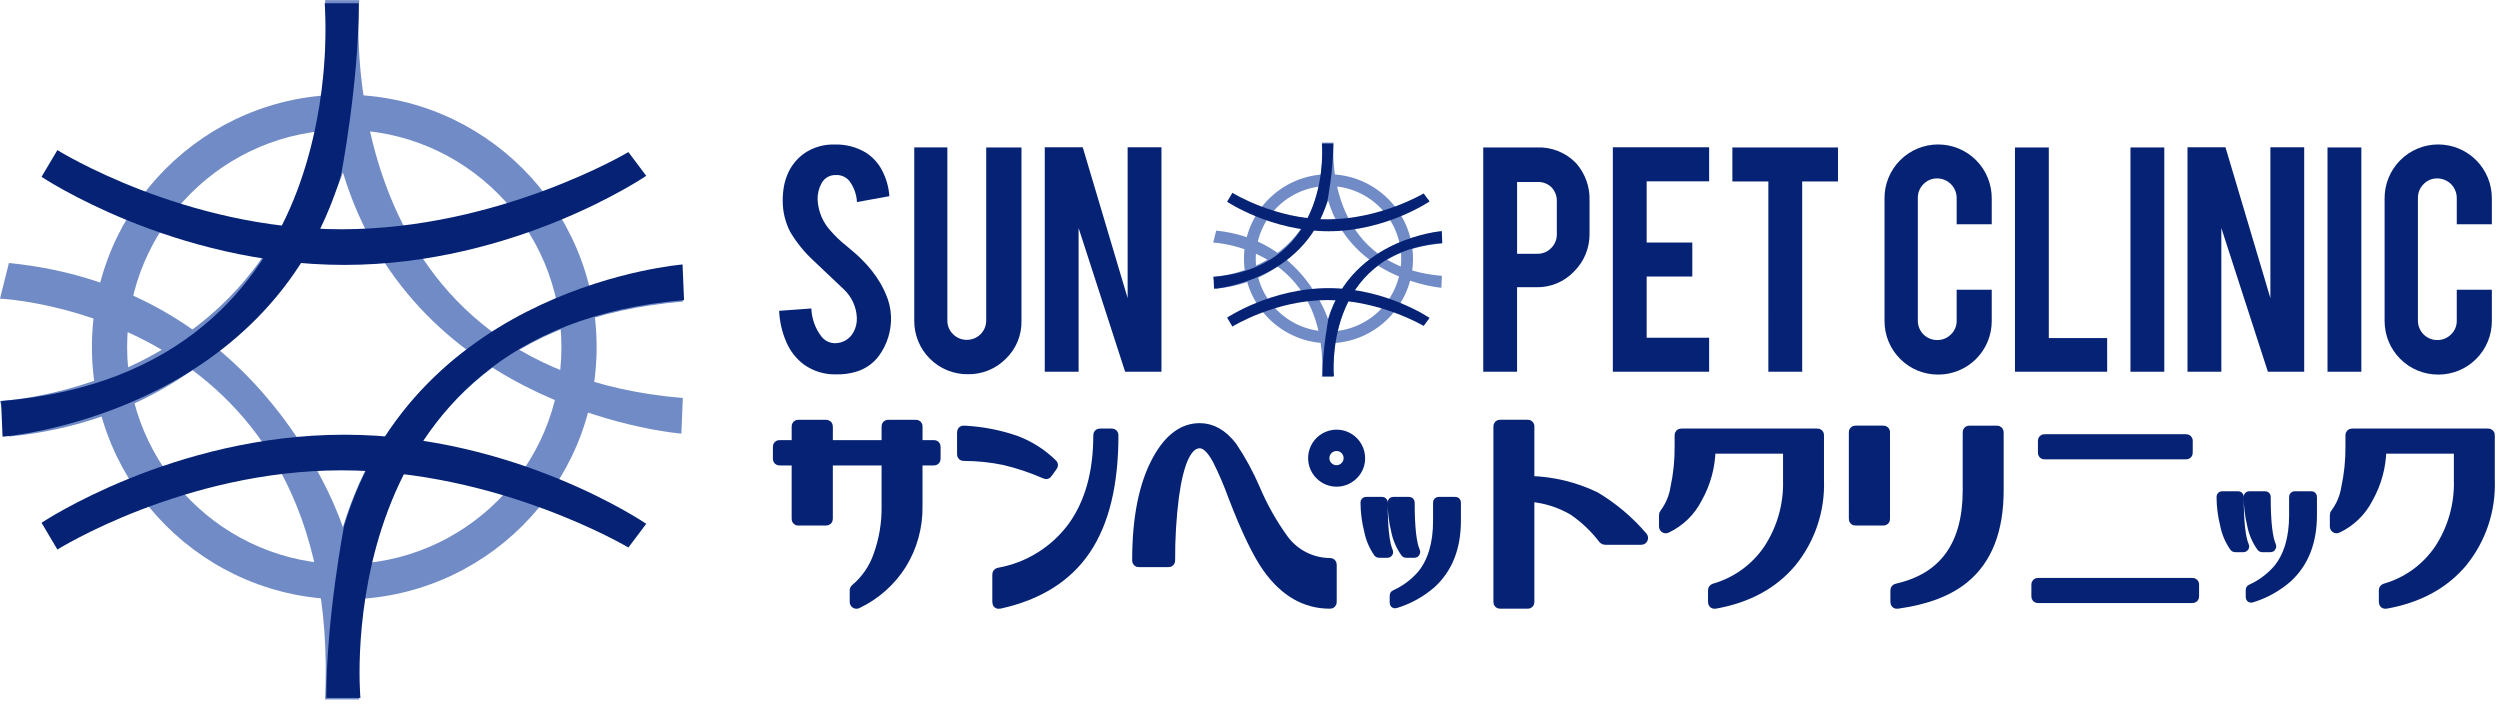
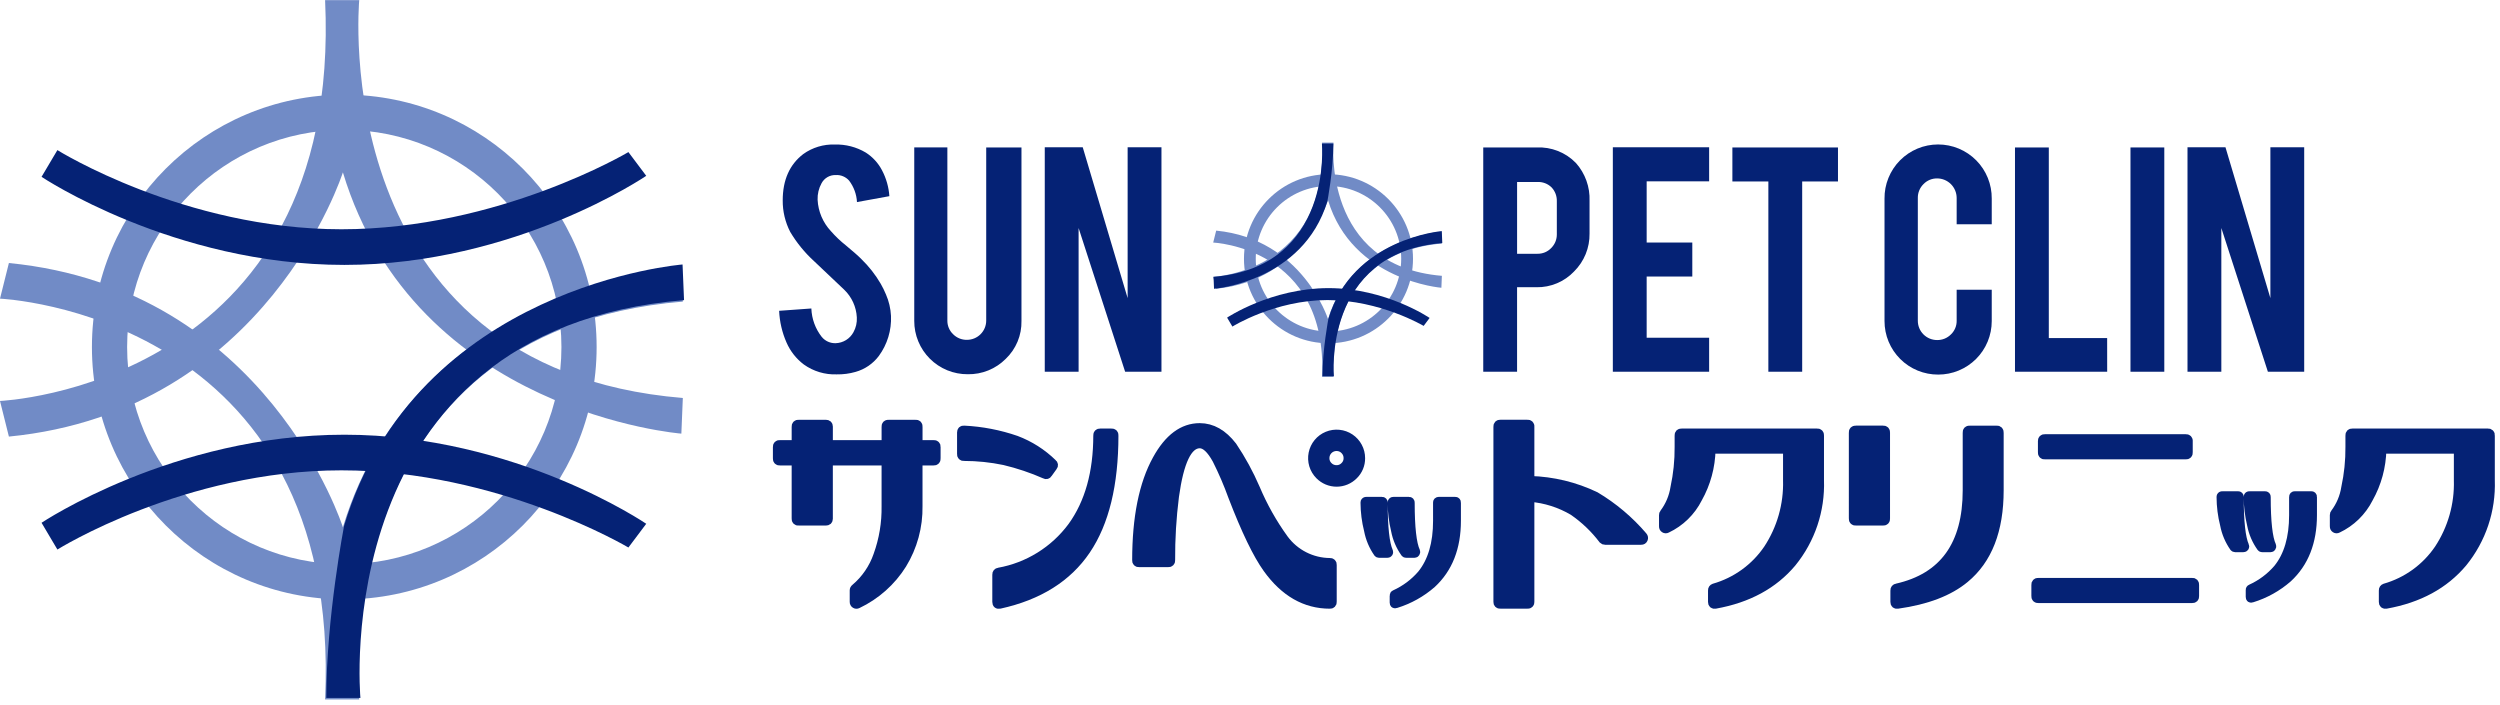
<svg xmlns="http://www.w3.org/2000/svg" version="1.1" id="レイヤー_1" x="0px" y="0px" width="305px" height="86px" viewBox="0 0 305 86" enable-background="new 0 0 305 86" xml:space="preserve">
  <path fill="#052275" stroke="#052275" stroke-miterlimit="10" d="M114.252,54.521v1.432c0.006,0.045,0.002,0.09-0.013,0.133  c-0.014,0.043-0.038,0.082-0.071,0.114c-0.032,0.032-0.071,0.056-0.114,0.07s-0.088,0.019-0.133,0.013h-1.875v5.457  c0.043,2.512-0.631,4.983-1.943,7.125c-1.323,2.111-3.221,3.799-5.471,4.867c-0.049,0.026-0.105,0.039-0.161,0.037  c-0.056-0.003-0.11-0.021-0.156-0.052c-0.049-0.03-0.089-0.073-0.115-0.124c-0.027-0.051-0.039-0.108-0.036-0.166v-1.405  c0-0.054,0.012-0.106,0.036-0.154c0.024-0.048,0.059-0.09,0.103-0.122c1.266-1.066,2.219-2.457,2.756-4.024  c0.691-1.917,1.027-3.943,0.992-5.981v-5.457h-6.946v7.004c0,0.221-0.12,0.33-0.359,0.33h-3.335  c-0.045,0.007-0.091,0.002-0.134-0.012c-0.043-0.015-0.082-0.039-0.114-0.07c-0.032-0.032-0.056-0.071-0.07-0.115  c-0.015-0.043-0.019-0.088-0.012-0.133v-7.004h-1.958c-0.045,0.006-0.09,0.002-0.133-0.013s-0.082-0.038-0.114-0.07  c-0.032-0.032-0.056-0.071-0.071-0.114c-0.014-0.043-0.018-0.088-0.012-0.133v-1.432c-0.006-0.045-0.002-0.09,0.012-0.133  s0.039-0.082,0.07-0.115c0.032-0.031,0.071-0.056,0.114-0.07c0.043-0.014,0.089-0.018,0.134-0.012h1.959v-2.15  c-0.007-0.045-0.002-0.09,0.012-0.134c0.015-0.043,0.039-0.082,0.071-0.114c0.032-0.031,0.071-0.057,0.114-0.07  s0.089-0.019,0.134-0.012h3.335c0.239,0,0.358,0.109,0.359,0.33v2.15h6.946v-2.15c-0.007-0.045-0.003-0.091,0.012-0.134  c0.014-0.043,0.038-0.082,0.07-0.114c0.033-0.032,0.072-0.057,0.115-0.07c0.043-0.015,0.089-0.019,0.134-0.012h3.335  c0.045-0.007,0.09-0.002,0.134,0.012c0.043,0.014,0.082,0.039,0.114,0.07c0.032,0.032,0.056,0.071,0.07,0.114  c0.015,0.044,0.019,0.089,0.012,0.134v2.15h1.875c0.045-0.006,0.09-0.002,0.133,0.013s0.082,0.038,0.114,0.071  c0.032,0.031,0.056,0.07,0.07,0.113C114.254,54.432,114.258,54.477,114.252,54.521z" />
  <path fill="#052275" stroke="#052275" stroke-miterlimit="10" d="M127.487,57.912c-1.6-0.705-3.26-1.263-4.961-1.668  c-1.623-0.34-3.277-0.51-4.935-0.51c-0.045,0.006-0.09,0.002-0.133-0.012c-0.043-0.015-0.083-0.039-0.115-0.071  c-0.032-0.032-0.056-0.071-0.07-0.114c-0.015-0.043-0.019-0.088-0.012-0.133v-2.646c0-0.238,0.119-0.349,0.358-0.331  c2.165,0.106,4.305,0.519,6.354,1.227c1.675,0.63,3.2,1.602,4.479,2.853c0.033,0.021,0.062,0.051,0.083,0.084s0.035,0.07,0.04,0.11  c0.006,0.039,0.002,0.079-0.009,0.117c-0.012,0.038-0.032,0.073-0.058,0.103l-0.634,0.883c-0.017,0.033-0.041,0.063-0.07,0.087  c-0.03,0.023-0.063,0.041-0.1,0.052c-0.036,0.01-0.074,0.013-0.111,0.008C127.556,57.944,127.52,57.932,127.487,57.912z   M135.949,53.115c0,5.991-1.139,10.668-3.418,14.031c-2.279,3.363-5.798,5.568-10.556,6.615c-0.276,0.055-0.414-0.056-0.414-0.33  v-3.339c-0.006-0.081,0.019-0.16,0.07-0.222c0.052-0.063,0.126-0.102,0.206-0.109c3.575-0.638,6.771-2.621,8.931-5.541  c2.076-2.867,3.114-6.57,3.114-11.107c-0.006-0.045-0.002-0.092,0.013-0.135c0.014-0.043,0.038-0.082,0.07-0.113  c0.032-0.032,0.072-0.057,0.115-0.07c0.043-0.015,0.089-0.019,0.134-0.012h1.405c0.045-0.007,0.091-0.003,0.134,0.012  c0.044,0.014,0.083,0.039,0.115,0.07c0.032,0.033,0.057,0.072,0.071,0.115C135.953,53.024,135.956,53.07,135.949,53.115z" />
  <path fill="#052275" stroke="#052275" stroke-miterlimit="10" d="M143.335,60.56c-0.328,2.587-0.485,5.192-0.469,7.8  c0.007,0.045,0.003,0.091-0.012,0.134c-0.014,0.044-0.038,0.083-0.071,0.114c-0.032,0.033-0.071,0.057-0.114,0.071  s-0.089,0.019-0.134,0.012h-3.58c-0.045,0.007-0.091,0.003-0.134-0.012s-0.082-0.038-0.114-0.071  c-0.032-0.031-0.056-0.07-0.071-0.114c-0.014-0.043-0.018-0.089-0.012-0.134c0-5.219,0.827-9.325,2.481-12.321  c1.433-2.61,3.188-3.916,5.265-3.916c1.506,0,2.848,0.763,4.025,2.288c1.094,1.628,2.035,3.354,2.812,5.154  c0.92,2.184,2.085,4.256,3.473,6.176c0.643,0.873,1.481,1.585,2.447,2.078c0.967,0.492,2.035,0.753,3.12,0.76  c0.045-0.006,0.091-0.002,0.134,0.013s0.082,0.038,0.114,0.071c0.032,0.031,0.056,0.07,0.071,0.114  c0.014,0.043,0.018,0.089,0.012,0.134v4.519c0.006,0.045,0.002,0.091-0.012,0.134c-0.016,0.043-0.039,0.082-0.071,0.114  s-0.071,0.056-0.114,0.07s-0.089,0.019-0.134,0.013c-3.013,0-5.567-1.461-7.663-4.383c-1.23-1.709-2.646-4.641-4.244-8.793  c-0.553-1.535-1.198-3.036-1.931-4.494c-0.698-1.268-1.378-1.902-2.039-1.901C144.934,54.19,143.923,56.314,143.335,60.56z" />
  <path fill="#052275" stroke="#052275" stroke-miterlimit="10" d="M166.044,55.9c0.004,0.39-0.069,0.775-0.22,1.136  c-0.149,0.36-0.37,0.687-0.648,0.958c-0.275,0.279-0.604,0.502-0.966,0.653s-0.751,0.229-1.144,0.229  c-0.392,0-0.78-0.078-1.143-0.229c-0.361-0.151-0.689-0.374-0.966-0.653c-0.345-0.346-0.601-0.773-0.742-1.242  c-0.141-0.469-0.163-0.965-0.067-1.445c0.097-0.48,0.31-0.929,0.621-1.307s0.711-0.674,1.164-0.859  c0.453-0.187,0.944-0.259,1.432-0.209c0.486,0.049,0.955,0.217,1.361,0.49c0.406,0.272,0.739,0.642,0.969,1.074  C165.926,54.928,166.045,55.41,166.044,55.9z M164.018,56.852c0.129-0.123,0.23-0.271,0.299-0.435s0.103-0.339,0.101-0.517  c0.004-0.182-0.03-0.363-0.099-0.531s-0.17-0.32-0.301-0.448c-0.123-0.128-0.271-0.229-0.434-0.298  c-0.164-0.068-0.34-0.103-0.518-0.102c-0.182-0.002-0.361,0.033-0.529,0.102s-0.321,0.17-0.449,0.298s-0.23,0.281-0.298,0.45  c-0.069,0.168-0.103,0.348-0.101,0.529c-0.002,0.178,0.031,0.354,0.101,0.517c0.067,0.163,0.17,0.312,0.298,0.435  c0.127,0.129,0.28,0.232,0.448,0.301c0.169,0.068,0.349,0.102,0.53,0.098c0.178,0.002,0.354-0.032,0.518-0.102  C163.747,57.08,163.895,56.979,164.018,56.852z" />
  <path fill="#052275" stroke="#052275" stroke-miterlimit="10" d="M169.445,67.273c0.017,0.029,0.025,0.063,0.022,0.096  c-0.001,0.034-0.012,0.066-0.03,0.095c-0.019,0.029-0.045,0.054-0.074,0.069c-0.031,0.016-0.065,0.023-0.1,0.021h-1.025  c-0.029,0-0.057-0.006-0.084-0.018c-0.024-0.011-0.049-0.027-0.067-0.049c-0.584-0.832-0.983-1.779-1.174-2.779  c-0.281-1.107-0.425-2.246-0.431-3.389c-0.004-0.027-0.002-0.055,0.006-0.08c0.01-0.026,0.025-0.05,0.044-0.068  c0.019-0.02,0.043-0.035,0.069-0.043c0.025-0.009,0.053-0.012,0.08-0.008h1.918c0.027-0.003,0.055,0,0.08,0.008  c0.026,0.009,0.051,0.023,0.069,0.043s0.033,0.043,0.042,0.068s0.012,0.053,0.007,0.08C168.8,64.33,169.016,66.314,169.445,67.273z   M171.396,67.488c-0.594-0.828-1-1.776-1.19-2.779c-0.271-1.109-0.408-2.246-0.413-3.389c-0.004-0.027-0.001-0.055,0.007-0.08  c0.009-0.026,0.022-0.05,0.043-0.068c0.019-0.02,0.042-0.035,0.068-0.043c0.026-0.009,0.054-0.012,0.081-0.008h1.9  c0.027-0.003,0.055,0,0.082,0.008c0.025,0.009,0.049,0.023,0.067,0.043s0.034,0.043,0.042,0.068c0.009,0.025,0.012,0.053,0.008,0.08  c0,3.013,0.221,4.996,0.662,5.949c0.012,0.032,0.014,0.066,0.01,0.1c-0.005,0.032-0.017,0.064-0.035,0.092  c-0.016,0.027-0.039,0.051-0.066,0.067c-0.027,0.016-0.059,0.024-0.092,0.023h-1.024c-0.028,0.003-0.058-0.002-0.083-0.013  C171.438,67.527,171.415,67.51,171.396,67.488z M177.732,61.32v2.215c0,3.275-1.01,5.844-3.028,7.707  c-1.278,1.115-2.776,1.95-4.397,2.448c-0.178,0.065-0.266,0.005-0.266-0.183v-0.843c-0.003-0.039,0.007-0.077,0.027-0.11  c0.021-0.032,0.052-0.058,0.088-0.071c1.251-0.563,2.363-1.394,3.258-2.432c1.279-1.577,1.919-3.749,1.919-6.517V61.32  c-0.004-0.027-0.002-0.055,0.007-0.081c0.01-0.026,0.023-0.05,0.043-0.069c0.02-0.019,0.042-0.033,0.068-0.042  c0.025-0.009,0.054-0.011,0.081-0.007h2.001c0.027-0.004,0.054-0.002,0.08,0.007c0.025,0.009,0.05,0.023,0.068,0.042  c0.02,0.02,0.034,0.043,0.043,0.069C177.732,61.266,177.736,61.293,177.732,61.32z" />
  <path fill="#052275" stroke="#052275" stroke-miterlimit="10" d="M200.533,65.769c-0.023,0.06-0.065,0.11-0.119,0.146  c-0.055,0.035-0.118,0.051-0.182,0.047h-4.414c-0.051,0.002-0.102-0.008-0.149-0.026c-0.047-0.019-0.09-0.048-0.126-0.083  c-1.02-1.346-2.248-2.518-3.639-3.474c-1.588-0.94-3.37-1.507-5.211-1.657v12.707c0.008,0.045,0.004,0.092-0.012,0.135  c-0.014,0.043-0.037,0.082-0.07,0.113c-0.031,0.033-0.07,0.057-0.113,0.071s-0.089,0.019-0.135,0.012h-3.336  c-0.045,0.007-0.09,0.003-0.133-0.012s-0.082-0.038-0.115-0.071c-0.031-0.031-0.055-0.07-0.069-0.113s-0.019-0.09-0.013-0.135  V52.039c-0.006-0.045-0.002-0.09,0.013-0.133s0.038-0.082,0.069-0.115c0.033-0.031,0.072-0.056,0.115-0.07  c0.043-0.014,0.088-0.018,0.133-0.012h3.336c0.046-0.006,0.092-0.002,0.135,0.012c0.043,0.015,0.082,0.039,0.113,0.07  c0.033,0.033,0.057,0.072,0.07,0.115c0.016,0.043,0.02,0.088,0.012,0.133v6.531c2.763,0.078,5.476,0.736,7.967,1.93  c2.193,1.307,4.158,2.965,5.816,4.906c0.045,0.047,0.074,0.107,0.084,0.172S200.561,65.709,200.533,65.769z" />
  <path fill="#052275" stroke="#052275" stroke-miterlimit="10" d="M222.027,53.116v5.485c0.127,3.651-1.072,7.226-3.377,10.061  c-2.252,2.684-5.379,4.383-9.385,5.1c-0.258,0.037-0.387-0.075-0.387-0.33v-1.406c-0.005-0.072,0.014-0.144,0.053-0.203  c0.041-0.061,0.1-0.105,0.168-0.127c2.676-0.762,5-2.441,6.561-4.745c1.627-2.476,2.455-5.392,2.371-8.353v-3.749h-9.234  c-0.04,2.094-0.6,4.145-1.626,5.969c-0.819,1.626-2.157,2.931-3.804,3.707c-0.049,0.027-0.105,0.04-0.161,0.038  s-0.11-0.02-0.156-0.052c-0.049-0.03-0.089-0.073-0.116-0.124c-0.025-0.051-0.037-0.108-0.035-0.166v-1.405  c-0.002-0.04,0.004-0.081,0.02-0.118c0.014-0.039,0.035-0.073,0.063-0.103c0.686-0.909,1.136-1.976,1.31-3.101  c0.354-1.635,0.526-3.304,0.511-4.976v-1.406c-0.007-0.045-0.003-0.091,0.012-0.134s0.039-0.082,0.07-0.114  c0.032-0.032,0.071-0.056,0.115-0.07c0.043-0.015,0.088-0.019,0.133-0.012H221.7c0.045-0.006,0.091-0.001,0.134,0.013  c0.043,0.016,0.082,0.039,0.113,0.072c0.031,0.032,0.056,0.071,0.07,0.115C222.031,53.025,222.034,53.071,222.027,53.116z" />
  <path fill="#052275" stroke="#052275" stroke-miterlimit="10" d="M230.083,52.758v10.529c0.006,0.045,0.002,0.091-0.013,0.135  c-0.014,0.043-0.038,0.082-0.07,0.113c-0.032,0.032-0.07,0.057-0.113,0.07c-0.044,0.016-0.09,0.02-0.135,0.013h-3.363  c-0.045,0.007-0.091,0.003-0.134-0.013c-0.043-0.014-0.082-0.038-0.114-0.07c-0.033-0.031-0.057-0.07-0.07-0.113  c-0.014-0.044-0.02-0.09-0.012-0.135V52.758c-0.008-0.045-0.002-0.092,0.012-0.135s0.037-0.082,0.07-0.113  c0.032-0.032,0.071-0.057,0.114-0.07c0.043-0.016,0.089-0.02,0.134-0.013h3.363c0.045-0.007,0.091-0.002,0.133,0.013  c0.043,0.014,0.083,0.038,0.115,0.07s0.057,0.071,0.07,0.114C230.085,52.667,230.089,52.713,230.083,52.758z M243.947,52.758v7.057  c0,4.888-1.405,8.49-4.217,10.805c-1.93,1.599-4.668,2.646-8.215,3.143c-0.258,0.037-0.387-0.075-0.387-0.33v-1.406  c-0.006-0.08,0.02-0.16,0.07-0.223c0.052-0.061,0.126-0.1,0.205-0.108c5.699-1.286,8.547-5.246,8.547-11.88v-7.057  c-0.008-0.045-0.002-0.091,0.012-0.134s0.039-0.082,0.071-0.114s0.071-0.057,0.114-0.07c0.043-0.015,0.088-0.02,0.133-0.013h3.335  c0.045-0.006,0.09-0.001,0.133,0.013c0.043,0.016,0.081,0.039,0.112,0.071c0.033,0.032,0.057,0.071,0.07,0.114  c0.014,0.042,0.02,0.088,0.014,0.133H243.947z" />
  <path fill="#052275" stroke="#052275" stroke-miterlimit="10" d="M267.788,71.336v1.406c0.006,0.045,0.002,0.091-0.013,0.134  c-0.014,0.043-0.039,0.082-0.07,0.114c-0.032,0.032-0.071,0.057-0.114,0.07c-0.043,0.015-0.089,0.02-0.134,0.013h-18.799  c-0.045,0.007-0.092,0.002-0.135-0.013c-0.043-0.014-0.082-0.038-0.113-0.07c-0.032-0.032-0.057-0.071-0.07-0.114  c-0.015-0.043-0.02-0.089-0.013-0.134v-1.406c-0.007-0.045-0.002-0.09,0.012-0.133c0.015-0.043,0.039-0.082,0.071-0.115  c0.031-0.031,0.07-0.056,0.113-0.07c0.043-0.014,0.09-0.018,0.135-0.012h18.799c0.045-0.006,0.091-0.002,0.134,0.012  c0.043,0.015,0.082,0.039,0.114,0.07c0.031,0.033,0.057,0.072,0.07,0.115C267.79,71.246,267.794,71.291,267.788,71.336z   M249.127,55.211v-1.406c-0.007-0.045-0.003-0.09,0.012-0.133c0.014-0.043,0.039-0.082,0.07-0.115  c0.032-0.031,0.07-0.056,0.113-0.07c0.044-0.014,0.09-0.018,0.135-0.012h17.227c0.045-0.006,0.09-0.002,0.133,0.012  c0.045,0.015,0.084,0.039,0.115,0.07c0.032,0.033,0.057,0.072,0.07,0.115c0.016,0.043,0.02,0.088,0.012,0.133v1.406  c0.008,0.045,0.002,0.091-0.012,0.134s-0.039,0.082-0.07,0.114c-0.033,0.032-0.072,0.057-0.115,0.07  c-0.043,0.015-0.088,0.02-0.133,0.013h-17.227c-0.045,0.007-0.091,0.003-0.135-0.012c-0.043-0.015-0.081-0.039-0.113-0.071  c-0.031-0.031-0.057-0.07-0.07-0.113C249.124,55.302,249.12,55.256,249.127,55.211z" />
  <path fill="#052275" stroke="#052275" stroke-miterlimit="10" d="M273.883,66.584c0.016,0.029,0.024,0.063,0.023,0.096  c-0.002,0.034-0.014,0.066-0.032,0.095c-0.019,0.029-0.044,0.054-0.074,0.069s-0.065,0.023-0.1,0.021h-1.025  c-0.028,0-0.056-0.006-0.082-0.018s-0.049-0.027-0.067-0.049c-0.586-0.832-0.985-1.779-1.176-2.777  c-0.281-1.109-0.425-2.246-0.43-3.39c-0.004-0.026-0.002-0.055,0.008-0.08c0.008-0.026,0.022-0.05,0.043-0.069  c0.018-0.019,0.041-0.033,0.067-0.041c0.026-0.01,0.054-0.012,0.08-0.008h1.919c0.027-0.004,0.055-0.001,0.08,0.008  c0.025,0.008,0.05,0.023,0.068,0.042c0.02,0.019,0.033,0.042,0.043,0.068c0.008,0.026,0.01,0.054,0.006,0.08  C273.236,63.641,273.453,65.625,273.883,66.584z M275.834,66.799c-0.594-0.828-1.001-1.776-1.191-2.777  c-0.269-1.11-0.408-2.248-0.412-3.39c-0.004-0.026-0.002-0.055,0.006-0.08c0.01-0.026,0.023-0.05,0.043-0.069  c0.02-0.019,0.043-0.033,0.068-0.041c0.026-0.01,0.055-0.012,0.08-0.008h1.903c0.026-0.004,0.054-0.001,0.08,0.008  c0.026,0.008,0.049,0.023,0.067,0.042c0.02,0.02,0.035,0.043,0.043,0.068c0.008,0.026,0.011,0.054,0.006,0.08  c0,3.013,0.222,4.997,0.662,5.954c0.012,0.031,0.016,0.065,0.012,0.099c-0.006,0.032-0.018,0.064-0.036,0.092  c-0.015,0.028-0.038,0.052-0.065,0.067s-0.059,0.024-0.091,0.023h-1.026c-0.028,0.002-0.057-0.004-0.082-0.016  C275.874,66.84,275.852,66.822,275.834,66.799z M282.169,60.629v2.217c0,3.275-1.009,5.844-3.028,7.707  c-1.277,1.115-2.777,1.95-4.397,2.448c-0.177,0.065-0.265,0.005-0.265-0.183v-0.844c-0.004-0.038,0.006-0.076,0.027-0.109  c0.02-0.032,0.051-0.058,0.087-0.071c1.251-0.563,2.363-1.394,3.259-2.433c1.278-1.574,1.918-3.747,1.918-6.516v-2.217  c-0.002-0.026,0-0.054,0.008-0.08c0.009-0.025,0.023-0.049,0.043-0.068s0.043-0.033,0.068-0.042c0.026-0.009,0.053-0.011,0.08-0.007  h2.002c0.026-0.004,0.055-0.002,0.079,0.007c0.026,0.009,0.05,0.022,0.069,0.042s0.033,0.043,0.043,0.068  C282.17,60.575,282.173,60.603,282.169,60.629z" />
  <path fill="#052275" stroke="#052275" stroke-miterlimit="10" d="M303.867,53.116v5.485c0.127,3.651-1.072,7.226-3.376,10.061  c-2.253,2.684-5.38,4.383-9.386,5.1c-0.258,0.037-0.387-0.075-0.387-0.33v-1.406c-0.005-0.072,0.014-0.144,0.053-0.203  c0.041-0.061,0.1-0.105,0.168-0.127c2.677-0.762,4.998-2.441,6.561-4.745c1.627-2.476,2.455-5.392,2.371-8.353v-3.749h-9.234  c-0.039,2.094-0.599,4.145-1.625,5.969c-0.82,1.626-2.158,2.931-3.806,3.707c-0.048,0.027-0.104,0.04-0.16,0.038  s-0.11-0.02-0.157-0.052c-0.048-0.03-0.088-0.073-0.115-0.124c-0.025-0.051-0.039-0.108-0.035-0.166v-1.405  c-0.002-0.04,0.005-0.081,0.019-0.118c0.015-0.039,0.036-0.073,0.063-0.103c0.686-0.909,1.136-1.976,1.31-3.101  c0.354-1.635,0.526-3.304,0.511-4.976v-1.406c-0.007-0.045-0.002-0.091,0.012-0.134c0.015-0.043,0.039-0.082,0.07-0.114  c0.032-0.032,0.071-0.056,0.114-0.07s0.089-0.019,0.134-0.012h16.569c0.045-0.006,0.091-0.001,0.134,0.013  c0.043,0.016,0.081,0.039,0.113,0.072c0.031,0.032,0.056,0.071,0.07,0.115C303.871,53.025,303.874,53.071,303.867,53.116z" />
  <path fill="#052275" d="M108.701,38.537c0.077,1.752-0.447,3.478-1.484,4.891c-0.707,0.942-1.704,1.625-2.839,1.943  c-0.745,0.215-1.518,0.316-2.293,0.302c-1.436,0.054-2.849-0.37-4.018-1.205c-0.921-0.695-1.648-1.617-2.109-2.675  c-0.54-1.224-0.846-2.539-0.904-3.875l3.93-0.284c0.046,1.26,0.489,2.475,1.267,3.468c0.206,0.25,0.467,0.45,0.762,0.583  c0.296,0.133,0.618,0.196,0.942,0.185c0.445-0.015,0.879-0.146,1.258-0.379s0.691-0.563,0.904-0.954  c0.308-0.553,0.452-1.182,0.415-1.814c-0.066-1.286-0.62-2.499-1.551-3.389c-0.815-0.771-2.038-1.93-3.668-3.475  c-1.138-1.038-2.117-2.239-2.905-3.562c-0.613-1.189-0.928-2.509-0.917-3.847c0-2.491,0.837-4.378,2.512-5.66  c1.118-0.798,2.468-1.206,3.84-1.158c1.327-0.039,2.637,0.3,3.778,0.979c0.836,0.533,1.518,1.275,1.978,2.154  c0.519,0.981,0.827,2.06,0.903,3.167l-3.951,0.72c-0.052-0.949-0.387-1.861-0.961-2.619c-0.204-0.23-0.457-0.411-0.741-0.529  c-0.284-0.117-0.591-0.168-0.897-0.149c-0.353-0.011-0.702,0.078-1.007,0.255c-0.305,0.178-0.554,0.438-0.719,0.75  c-0.338,0.614-0.504,1.308-0.479,2.009c0.069,1.425,0.642,2.779,1.615,3.821c0.556,0.638,1.17,1.223,1.834,1.747  c0.962,0.8,1.596,1.361,1.901,1.682c0.92,0.892,1.713,1.905,2.357,3.013c0.238,0.416,0.449,0.846,0.633,1.289  C108.448,36.747,108.656,37.634,108.701,38.537z" />
  <path fill="#052275" d="M118.069,45.656c-0.858,0.006-1.707-0.158-2.501-0.482c-0.793-0.325-1.514-0.805-2.121-1.409  c-0.607-0.605-1.089-1.325-1.416-2.117c-0.327-0.792-0.495-1.641-0.492-2.499V17.986h4.04v21.116  c-0.005,0.312,0.054,0.621,0.174,0.908c0.12,0.287,0.299,0.547,0.524,0.762c0.219,0.222,0.482,0.397,0.771,0.516  s0.599,0.177,0.911,0.172c0.311,0.001,0.618-0.059,0.904-0.177c0.287-0.118,0.548-0.292,0.767-0.511  c0.219-0.219,0.393-0.479,0.511-0.766c0.118-0.287,0.178-0.594,0.177-0.904V17.989h4.301v21.163c0.019,0.862-0.142,1.72-0.473,2.517  s-0.824,1.517-1.448,2.112c-0.606,0.607-1.328,1.088-2.124,1.41C119.779,45.514,118.927,45.672,118.069,45.656z" />
  <path fill="#052275" d="M132.094,17.968l5.477,18.403V17.968h4.127v27.384h-4.432l-5.677-17.535v17.535h-4.128V17.968H132.094z" />
  <path fill="#052275" d="M187.464,17.989c0.89-0.042,1.778,0.106,2.606,0.434c0.828,0.327,1.578,0.827,2.197,1.466  c1.129,1.271,1.724,2.93,1.657,4.628v3.975c0.015,0.859-0.146,1.712-0.471,2.507s-0.808,1.517-1.418,2.122  c-0.589,0.619-1.298,1.109-2.085,1.439c-0.787,0.331-1.633,0.495-2.487,0.482h-2.38v10.308h-4.127V17.989H187.464z M189.932,24.583  c0.014-0.316-0.037-0.631-0.146-0.928c-0.111-0.296-0.28-0.567-0.498-0.797c-0.225-0.221-0.494-0.394-0.788-0.506  c-0.295-0.112-0.61-0.163-0.927-0.149h-2.488v8.757h2.488c0.313,0.005,0.621-0.054,0.91-0.174c0.287-0.121,0.547-0.299,0.762-0.525  c0.222-0.219,0.396-0.481,0.516-0.77c0.118-0.289,0.176-0.599,0.172-0.911V24.583z" />
  <path fill="#052275" d="M196.766,45.352V17.968h11.748v4.151h-7.621v7.468h5.568v4.149h-5.568v7.468h7.621v4.149L196.766,45.352z" />
  <path fill="#052275" d="M215.741,22.138h-4.39v-4.149h12.883v4.149h-4.367v23.213h-4.127L215.741,22.138z" />
  <path fill="#052275" d="M236.463,45.699c-0.859,0.004-1.712-0.162-2.507-0.488s-1.519-0.807-2.127-1.414  c-0.608-0.606-1.091-1.327-1.421-2.121c-0.329-0.794-0.498-1.646-0.497-2.505V24.234c-0.011-0.865,0.153-1.723,0.478-2.524  c0.324-0.801,0.805-1.531,1.412-2.146c0.608-0.615,1.332-1.103,2.131-1.436c0.797-0.333,1.653-0.504,2.519-0.504  c0.864,0,1.721,0.171,2.519,0.504c0.799,0.333,1.522,0.821,2.131,1.436s1.088,1.344,1.412,2.146c0.325,0.802,0.487,1.66,0.479,2.524  v3.123h-4.28v-3.21c-0.001-0.63-0.253-1.235-0.698-1.681c-0.447-0.446-1.051-0.698-1.682-0.699  c-0.311-0.005-0.621,0.054-0.908,0.174c-0.287,0.121-0.547,0.299-0.762,0.524c-0.223,0.219-0.398,0.481-0.516,0.771  c-0.119,0.289-0.178,0.599-0.172,0.911v14.98c-0.002,0.31,0.059,0.617,0.176,0.904c0.119,0.287,0.293,0.547,0.512,0.766  s0.48,0.393,0.766,0.511c0.287,0.118,0.594,0.178,0.904,0.178c0.313,0.004,0.622-0.054,0.911-0.172  c0.288-0.118,0.551-0.294,0.771-0.516c0.225-0.215,0.403-0.475,0.524-0.762c0.12-0.288,0.179-0.597,0.174-0.908V35.35h4.28v3.821  c0.001,0.858-0.168,1.707-0.495,2.5c-0.328,0.792-0.81,1.513-1.415,2.119c-0.607,0.606-1.327,1.087-2.12,1.415  c-0.792,0.328-1.642,0.496-2.5,0.494H236.463z" />
  <path fill="#052275" d="M257.076,45.352h-11.248V17.989h4.126v23.259h7.118L257.076,45.352z" />
  <path fill="#052275" d="M264.044,45.352h-4.126V17.989h4.126V45.352z" />
  <path fill="#052275" d="M271.508,17.968l5.479,18.403V17.968h4.125v27.384h-4.43l-5.679-17.535v17.535h-4.128V17.968H271.508z" />
-   <path fill="#052275" d="M288.084,45.352h-4.127V17.989h4.127V45.352z" />
-   <path fill="#052275" d="M297.475,45.699c-0.859,0.004-1.711-0.162-2.507-0.488c-0.795-0.326-1.518-0.807-2.127-1.414  c-0.608-0.606-1.092-1.327-1.421-2.121s-0.498-1.646-0.498-2.505V24.234c-0.009-0.865,0.153-1.723,0.479-2.524  c0.324-0.801,0.804-1.531,1.412-2.146s1.332-1.103,2.131-1.436c0.798-0.333,1.654-0.504,2.519-0.504  c0.865,0,1.722,0.171,2.519,0.504c0.799,0.333,1.522,0.821,2.131,1.436c0.607,0.615,1.089,1.344,1.412,2.146  c0.326,0.802,0.488,1.66,0.479,2.524v3.123h-4.279v-3.21c0-0.631-0.252-1.235-0.697-1.682c-0.446-0.446-1.051-0.697-1.683-0.699  c-0.311-0.005-0.62,0.054-0.907,0.175c-0.287,0.12-0.547,0.298-0.762,0.524c-0.222,0.219-0.398,0.481-0.517,0.771  s-0.177,0.599-0.173,0.911v14.98c0,0.31,0.061,0.617,0.179,0.903s0.292,0.547,0.511,0.766c0.219,0.22,0.479,0.393,0.766,0.511  c0.287,0.119,0.594,0.179,0.903,0.178c0.313,0.004,0.623-0.054,0.912-0.172c0.289-0.118,0.552-0.294,0.771-0.516  c0.226-0.215,0.404-0.475,0.523-0.762c0.12-0.288,0.18-0.597,0.174-0.908V35.35h4.281v3.821c0.001,0.858-0.167,1.707-0.495,2.5  c-0.327,0.792-0.809,1.512-1.416,2.119c-0.606,0.606-1.325,1.087-2.118,1.415S298.332,45.701,297.475,45.699z" />
  <path fill="#718BC6" d="M42.001,11.55c-17.002,0-30.786,13.785-30.786,30.789c0,17.004,13.784,30.788,30.786,30.788  c17.005,0,30.788-13.783,30.788-30.788C72.789,25.335,59.006,11.55,42.001,11.55 M42.001,68.83  c-14.63,0-26.492-11.861-26.492-26.491c0-14.633,11.862-26.495,26.492-26.495c14.632,0,26.494,11.861,26.494,26.495  C68.495,56.969,56.633,68.83,42.001,68.83" />
  <path fill="#718BC6" d="M39.662,0.02h4.164c0,0-4.164,44.916,39.479,48.534l-0.179,4.349c0,0-32.418-2.533-41.293-31.874  c0,0-9.236,29.155-40.747,32.234L0,48.918C0,48.918,41.833,47.109,39.662,0.02" />
  <path fill="#718BC6" d="M39.662,85.331h4.164c0,0-4.164-44.913,39.479-48.535l-0.179-4.345c0,0-32.418,2.536-41.293,31.872  c0,0-9.236-29.155-40.747-32.234L0,36.436C0,36.436,41.833,38.244,39.662,85.331" />
  <path fill="#052275" d="M7.002,18.313l-1.933,3.26c0,0,16.059,10.746,36.947,10.746c20.887,0,36.824-10.867,36.824-10.867  l-2.174-2.897c0,0-15.817,9.416-35.014,9.416C22.455,27.969,7.002,18.313,7.002,18.313" />
  <path fill="#052275" d="M7.002,67.043l-1.933-3.264c0,0,16.059-10.744,36.947-10.744c20.887,0,36.824,10.865,36.824,10.865  l-2.174,2.897c0,0-15.817-9.416-35.014-9.416C22.455,57.382,7.002,67.043,7.002,67.043" />
  <path fill="#052275" d="M39.807,85.15h4.165c0,0-4.165-44.912,39.481-48.534l-0.181-4.349c0,0-32.418,2.538-41.292,31.876  C41.98,64.144,39.807,75.387,39.807,85.15" />
-   <path fill="#052275" d="M43.776,0.395h-4.165c0,0,4.165,44.915-39.48,48.537l0.181,4.346c0,0,32.417-2.534,41.292-31.874  C41.603,21.403,43.776,10.163,43.776,0.395" />
  <path fill="#718BC6" d="M162.074,21.257c-5.694,0-10.31,4.617-10.31,10.312s4.616,10.31,10.31,10.31  c5.695,0,10.312-4.615,10.312-10.31S167.77,21.257,162.074,21.257 M162.074,40.44c-4.899,0-8.873-3.972-8.873-8.872  c0-4.901,3.974-8.874,8.873-8.874c4.9,0,8.873,3.973,8.873,8.874C170.947,36.468,166.975,40.44,162.074,40.44" />
  <path fill="#718BC6" d="M161.291,17.396h1.395c0,0-1.395,15.042,13.222,16.254l-0.059,1.457c0,0-10.858-0.849-13.83-10.675  c0,0-3.094,9.765-13.646,10.795l-0.363-1.455C148.009,33.772,162.019,33.166,161.291,17.396" />
  <path fill="#718BC6" d="M161.291,45.968h1.395c0,0-1.395-15.042,13.222-16.255l-0.059-1.456c0,0-10.858,0.849-13.83,10.674  c0,0-3.094-9.764-13.646-10.795l-0.363,1.456C148.009,29.591,162.019,30.197,161.291,45.968" />
-   <path fill="#052275" d="M150.353,23.521l-0.647,1.092c0,0,5.378,3.6,12.374,3.6c6.996,0,12.333-3.64,12.333-3.64l-0.728-0.971  c0,0-5.298,3.154-11.727,3.154C155.528,26.756,150.353,23.521,150.353,23.521" />
  <path fill="#052275" d="M150.353,39.842l-0.647-1.093c0,0,5.378-3.599,12.374-3.599c6.996,0,12.333,3.639,12.333,3.639l-0.728,0.971  c0,0-5.298-3.153-11.727-3.153C155.528,36.607,150.353,39.842,150.353,39.842" />
  <path fill="#052275" d="M161.34,45.906h1.395c0,0-1.395-15.041,13.223-16.254l-0.061-1.457c0,0-10.857,0.85-13.829,10.675  C162.067,38.871,161.34,42.637,161.34,45.906" />
  <path fill="#052275" d="M162.669,17.521h-1.395c0,0,1.395,15.042-13.222,16.255l0.06,1.456c0,0,10.856-0.849,13.829-10.676  C161.941,24.557,162.669,20.792,162.669,17.521" />
</svg>